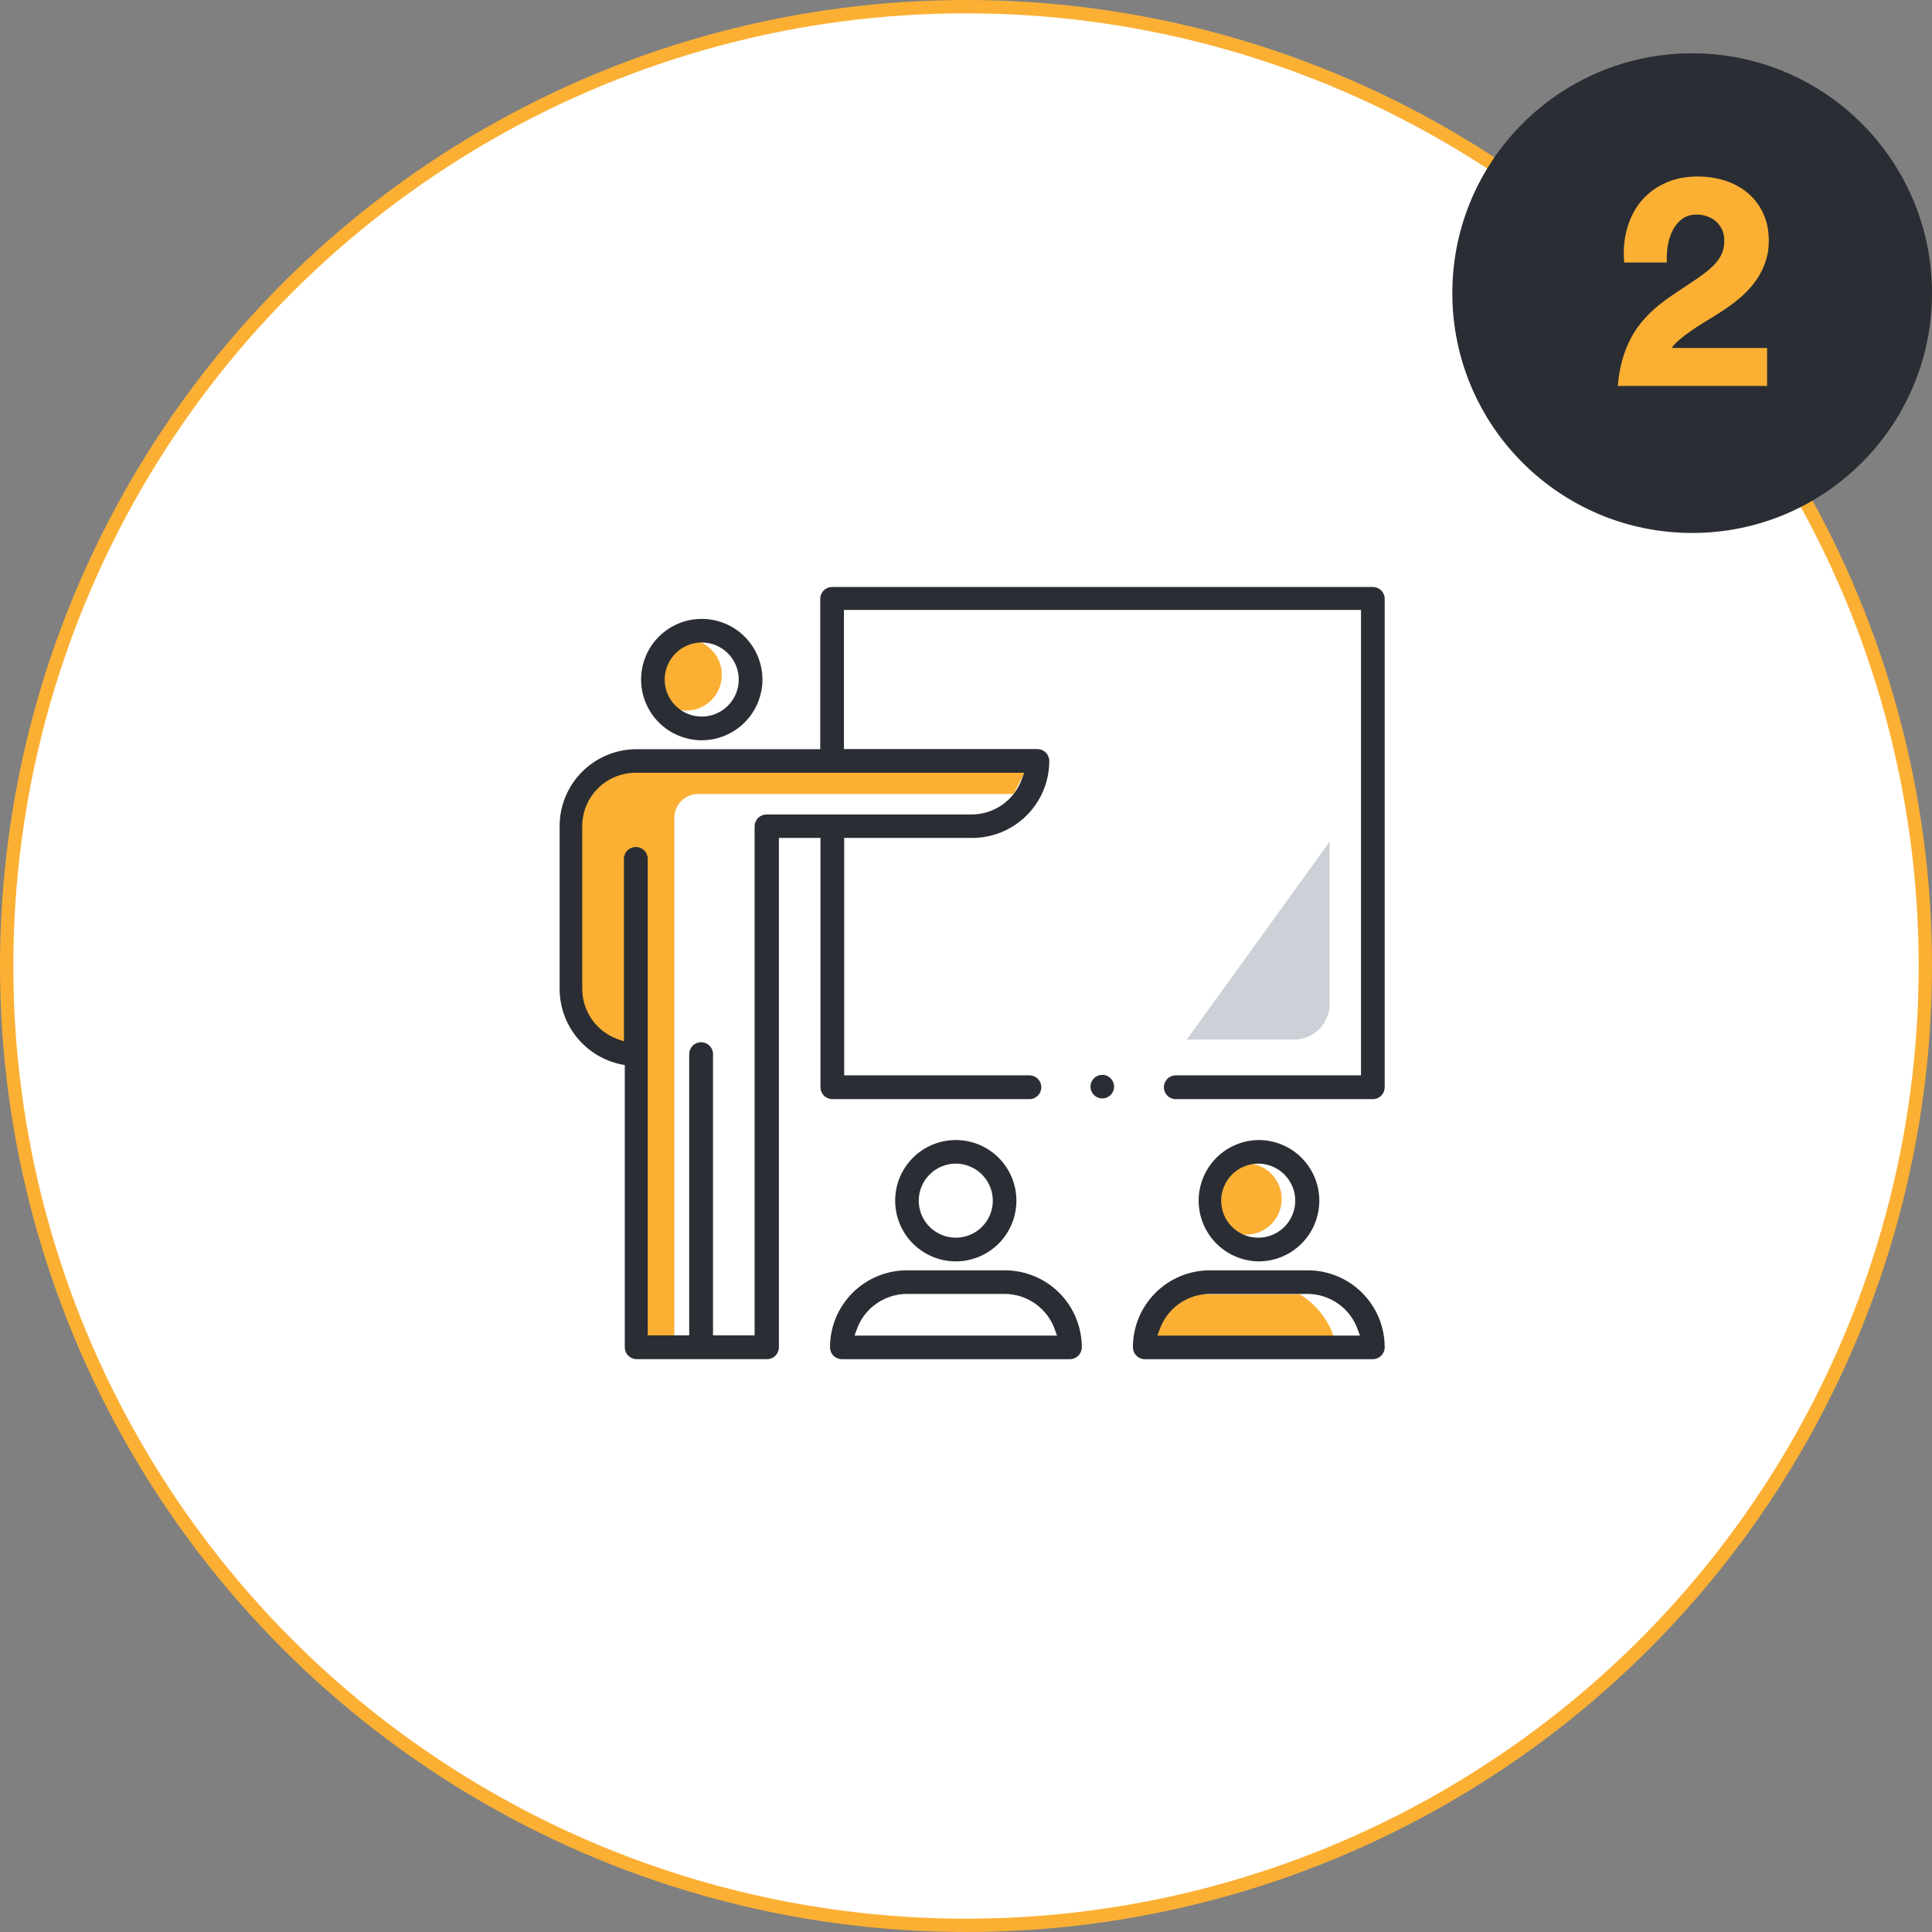
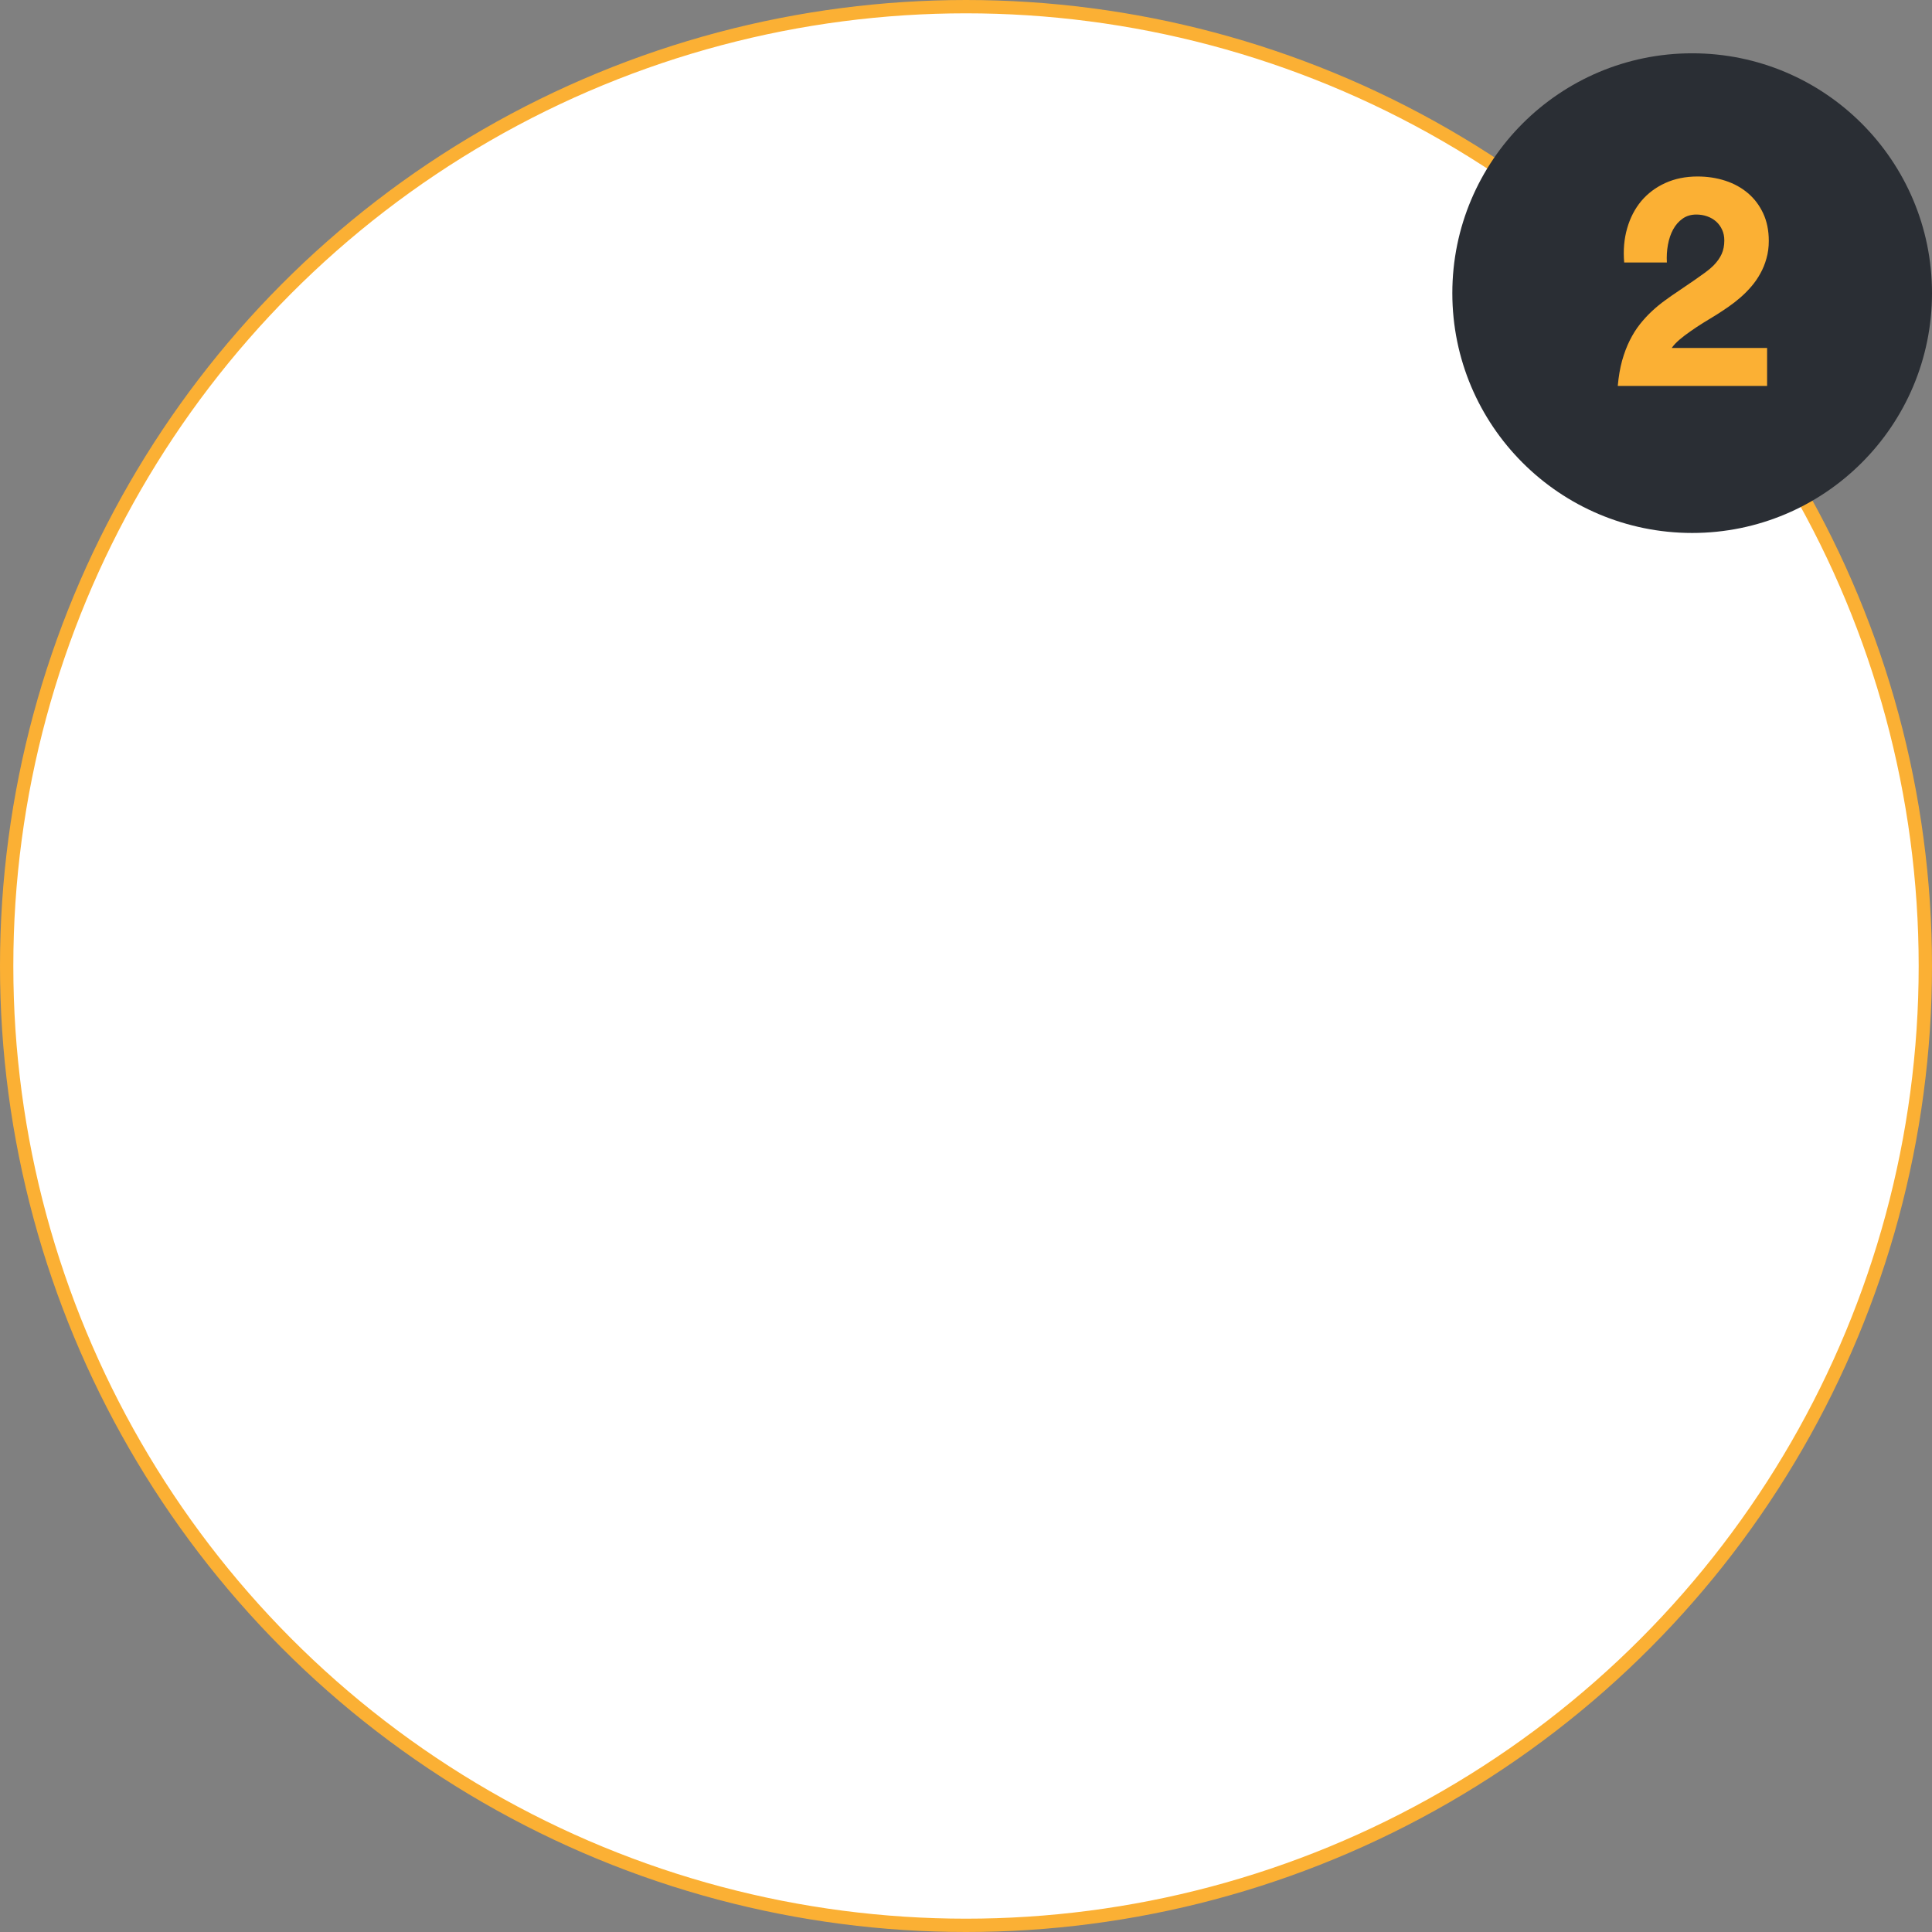
<svg xmlns="http://www.w3.org/2000/svg" width="145" height="145" viewBox="0 0 145 145" fill="none">
  <rect x="0" y="0" width="145" height="145" fill="#808080" stroke="none" />
  <circle cx="72.5" cy="72.5" r="72" fill="white" stroke="#FBB034" />
  <g clip-path="url(#clip0_5571_86033)">
    <path d="M47.48 100.713H50.609V61.379C50.609 60.904 50.797 60.45 51.133 60.114C51.468 59.779 51.923 59.591 52.397 59.591H76.087L76.981 57.803H45.692L42.563 61.379V74.341L43.904 77.917L47.48 79.705V100.713Z" fill="#FBB034" />
    <path d="M97.542 97.137C98.865 97.936 99.827 99.218 100.223 100.713H86.385L87.279 98.478L89.514 97.137H97.542Z" fill="#FBB034" />
-     <path d="M51.494 53.333C52.975 53.333 54.176 52.132 54.176 50.651C54.176 49.169 52.975 47.969 51.494 47.969C50.013 47.969 48.812 49.169 48.812 50.651C48.812 52.132 50.013 53.333 51.494 53.333Z" fill="#FBB034" />
    <path d="M93.51 92.666C94.991 92.666 96.192 91.466 96.192 89.985C96.192 88.503 94.991 87.303 93.51 87.303C92.029 87.303 90.828 88.503 90.828 89.985C90.828 91.466 92.029 92.666 93.51 92.666Z" fill="#FBB034" />
    <path d="M57.224 50.999C57.222 49.792 56.74 48.635 55.886 47.781C55.031 46.928 53.873 46.449 52.665 46.449C51.458 46.449 50.301 46.929 49.447 47.782C48.594 48.635 48.115 49.793 48.115 50.999C48.115 52.207 48.594 53.365 49.447 54.22C50.3 55.075 51.457 55.556 52.665 55.559C53.873 55.556 55.032 55.075 55.886 54.221C56.741 53.366 57.222 52.208 57.224 50.999ZM52.665 53.78C51.928 53.78 51.221 53.487 50.699 52.965C50.178 52.444 49.885 51.737 49.885 50.999C49.887 50.263 50.181 49.557 50.702 49.036C51.223 48.515 51.928 48.222 52.665 48.219C53.402 48.219 54.109 48.512 54.631 49.034C55.152 49.555 55.445 50.262 55.445 50.999C55.445 51.737 55.152 52.444 54.631 52.965C54.109 53.487 53.402 53.78 52.665 53.78Z" fill="#2A2E34" />
    <path d="M62.293 101.115C62.293 101.352 62.387 101.579 62.555 101.747C62.722 101.915 62.95 102.009 63.187 102.009H80.297C80.534 102.009 80.762 101.915 80.929 101.747C81.097 101.579 81.191 101.352 81.191 101.115C81.191 99.583 80.583 98.114 79.5 97.031C78.417 95.948 76.948 95.34 75.416 95.34H68.086C67.326 95.338 66.573 95.485 65.87 95.774C65.168 96.064 64.529 96.489 63.991 97.025C63.453 97.561 63.026 98.199 62.734 98.901C62.443 99.603 62.293 100.355 62.293 101.115ZM75.398 97.11C76.227 97.113 77.035 97.372 77.71 97.852C78.386 98.332 78.896 99.01 79.171 99.792L79.332 100.239H64.135L64.295 99.792C64.57 99.01 65.081 98.332 65.756 97.852C66.432 97.372 67.239 97.113 68.068 97.11H75.398Z" fill="#2A2E34" />
    <path d="M76.283 90.111C76.283 88.904 75.804 87.747 74.951 86.893C74.097 86.04 72.94 85.561 71.733 85.561C70.526 85.561 69.369 86.04 68.516 86.893C67.662 87.747 67.183 88.904 67.183 90.111C67.183 91.318 67.662 92.477 68.515 93.332C69.368 94.186 70.525 94.668 71.733 94.67C72.941 94.668 74.098 94.186 74.951 93.332C75.804 92.477 76.283 91.318 76.283 90.111ZM71.733 92.891C70.996 92.891 70.289 92.598 69.767 92.077C69.246 91.555 68.953 90.848 68.953 90.111C68.955 89.374 69.249 88.668 69.77 88.147C70.291 87.627 70.996 87.333 71.733 87.331C72.47 87.333 73.175 87.627 73.696 88.147C74.217 88.668 74.511 89.374 74.513 90.111C74.513 90.848 74.22 91.555 73.699 92.077C73.178 92.598 72.471 92.891 71.733 92.891Z" fill="#2A2E34" />
    <path d="M85.026 101.115C85.026 101.352 85.12 101.579 85.288 101.747C85.456 101.915 85.683 102.009 85.92 102.009H103.03C103.268 102.009 103.495 101.915 103.663 101.747C103.83 101.579 103.924 101.352 103.924 101.115C103.924 99.583 103.316 98.114 102.233 97.031C101.15 95.948 99.681 95.34 98.149 95.34H90.819C90.059 95.338 89.306 95.485 88.603 95.774C87.901 96.064 87.262 96.489 86.724 97.025C86.186 97.561 85.759 98.199 85.467 98.901C85.176 99.603 85.026 100.355 85.026 101.115ZM98.132 97.11C98.96 97.113 99.768 97.372 100.443 97.852C101.119 98.332 101.629 99.01 101.904 99.792L102.065 100.239H86.868L87.029 99.792C87.304 99.01 87.814 98.332 88.489 97.852C89.165 97.372 89.972 97.113 90.801 97.11H98.132Z" fill="#2A2E34" />
    <path d="M99.017 90.111C99.017 89.51 98.898 88.916 98.667 88.361C98.436 87.807 98.098 87.304 97.671 86.881C97.245 86.458 96.739 86.123 96.183 85.897C95.627 85.67 95.031 85.556 94.431 85.561C93.238 85.582 92.101 86.07 91.265 86.921C90.429 87.773 89.961 88.918 89.961 90.111C89.961 91.319 90.44 92.477 91.293 93.332C92.146 94.186 93.304 94.668 94.511 94.67C95.711 94.656 96.857 94.169 97.7 93.316C98.544 92.463 99.017 91.311 99.017 90.111ZM94.431 92.891C93.693 92.891 92.986 92.598 92.465 92.077C91.943 91.555 91.65 90.848 91.65 90.111C91.653 89.374 91.947 88.668 92.467 88.148C92.988 87.627 93.694 87.333 94.431 87.331C95.167 87.333 95.873 87.627 96.394 88.148C96.915 88.668 97.209 89.374 97.211 90.111C97.211 90.476 97.139 90.838 96.999 91.175C96.86 91.512 96.655 91.819 96.397 92.077C96.138 92.335 95.832 92.54 95.495 92.68C95.157 92.819 94.796 92.891 94.431 92.891Z" fill="#2A2E34" />
    <path d="M42 62.003V74.224C42.003 75.554 42.465 76.843 43.306 77.874C44.148 78.904 45.319 79.614 46.622 79.883L46.89 79.936V101.114C46.89 101.351 46.984 101.579 47.152 101.746C47.319 101.914 47.547 102.008 47.784 102.008H57.564C57.801 102.008 58.028 101.914 58.196 101.746C58.364 101.579 58.458 101.351 58.458 101.114V62.888H61.578V81.599C61.578 81.836 61.672 82.063 61.84 82.231C62.007 82.399 62.234 82.493 62.472 82.493H77.258C77.495 82.493 77.722 82.399 77.89 82.231C78.058 82.063 78.152 81.836 78.152 81.599C78.152 81.362 78.058 81.135 77.89 80.967C77.722 80.799 77.495 80.705 77.258 80.705H63.357V62.888H72.976C74.507 62.886 75.974 62.277 77.056 61.194C78.139 60.112 78.748 58.644 78.751 57.114C78.751 56.876 78.656 56.649 78.489 56.481C78.321 56.314 78.094 56.219 77.857 56.219H63.339V45.778H102.146V80.705H88.244C88.007 80.705 87.78 80.799 87.612 80.967C87.445 81.135 87.35 81.362 87.35 81.599C87.35 81.836 87.445 82.063 87.612 82.231C87.78 82.399 88.007 82.493 88.244 82.493H103.031C103.268 82.493 103.495 82.399 103.663 82.231C103.83 82.063 103.924 81.836 103.924 81.599V44.947C103.924 44.71 103.83 44.482 103.663 44.315C103.495 44.147 103.268 44.053 103.031 44.053H62.454C62.217 44.053 61.989 44.147 61.822 44.315C61.654 44.482 61.56 44.71 61.56 44.947V56.228H47.775C46.243 56.228 44.775 56.837 43.691 57.92C42.608 59.003 42 60.472 42 62.003ZM76.864 57.998L76.703 58.446C76.428 59.227 75.918 59.905 75.243 60.385C74.567 60.865 73.76 61.124 72.931 61.127H57.528C57.291 61.127 57.064 61.221 56.896 61.389C56.728 61.557 56.634 61.784 56.634 62.021V100.22H53.514V79.114C53.514 78.877 53.42 78.649 53.252 78.482C53.085 78.314 52.857 78.22 52.62 78.22C52.383 78.22 52.156 78.314 51.988 78.482C51.82 78.649 51.726 78.877 51.726 79.114V100.22H48.615V64.462C48.615 64.225 48.521 63.997 48.353 63.83C48.186 63.662 47.958 63.568 47.721 63.568C47.484 63.568 47.257 63.662 47.089 63.83C46.922 63.997 46.827 64.225 46.827 64.462V78.157L46.38 77.996C45.599 77.721 44.921 77.211 44.441 76.536C43.961 75.86 43.701 75.053 43.699 74.224V62.003C43.699 60.943 44.119 59.925 44.868 59.175C45.617 58.424 46.634 58.001 47.694 57.998H76.864Z" fill="#2A2E34" />
    <path d="M82.729 82.44C83.218 82.44 83.614 82.044 83.614 81.555C83.614 81.066 83.218 80.67 82.729 80.67C82.24 80.67 81.844 81.066 81.844 81.555C81.844 82.044 82.24 82.44 82.729 82.44Z" fill="#2A2E34" />
    <path d="M99.794 75.342V63.166L89.067 78.024H97.112C97.824 78.024 98.506 77.741 99.009 77.238C99.512 76.735 99.794 76.053 99.794 75.342Z" fill="#CBD1D7" />
  </g>
  <circle cx="127" cy="22" r="18" fill="#2A2E34" />
-   <path d="M121.898 19.701C121.819 18.778 121.893 17.924 122.12 17.138C122.347 16.347 122.7 15.664 123.18 15.089C123.665 14.514 124.266 14.063 124.983 13.736C125.7 13.41 126.507 13.246 127.404 13.246C128.142 13.246 128.835 13.352 129.484 13.562C130.133 13.773 130.7 14.085 131.185 14.496C131.67 14.907 132.052 15.414 132.332 16.015C132.611 16.616 132.751 17.304 132.751 18.079C132.751 18.549 132.693 18.986 132.577 19.392C132.466 19.798 132.313 20.175 132.118 20.523C131.928 20.872 131.704 21.196 131.446 21.496C131.193 21.792 130.921 22.066 130.631 22.319C130.341 22.572 130.04 22.807 129.729 23.023C129.423 23.234 129.126 23.432 128.835 23.616C128.509 23.811 128.176 24.015 127.839 24.225C127.507 24.431 127.188 24.642 126.882 24.858C126.576 25.069 126.299 25.28 126.051 25.491C125.803 25.702 125.608 25.91 125.466 26.116H132.624V28.964H121.416C121.479 28.262 121.587 27.632 121.74 27.073C121.898 26.509 122.091 26 122.318 25.546C122.544 25.093 122.797 24.689 123.077 24.336C123.362 23.977 123.662 23.651 123.979 23.355C124.295 23.06 124.622 22.791 124.96 22.548C125.297 22.301 125.637 22.063 125.98 21.837C126.581 21.446 127.098 21.101 127.53 20.8C127.963 20.5 128.319 20.21 128.598 19.93C128.878 19.645 129.083 19.355 129.215 19.06C129.347 18.765 129.413 18.427 129.413 18.048C129.413 17.747 129.358 17.478 129.247 17.241C129.136 16.998 128.986 16.793 128.796 16.624C128.606 16.455 128.382 16.326 128.124 16.236C127.87 16.146 127.599 16.102 127.309 16.102C126.913 16.102 126.571 16.204 126.281 16.41C125.99 16.616 125.753 16.887 125.569 17.225C125.389 17.557 125.26 17.939 125.181 18.372C125.102 18.804 125.076 19.247 125.102 19.701H121.898Z" fill="#FBB034" />
+   <path d="M121.898 19.701C121.819 18.778 121.893 17.924 122.12 17.138C122.347 16.347 122.7 15.664 123.18 15.089C123.665 14.514 124.266 14.063 124.983 13.736C125.7 13.41 126.507 13.246 127.404 13.246C128.142 13.246 128.835 13.352 129.484 13.562C130.133 13.773 130.7 14.085 131.185 14.496C131.67 14.907 132.052 15.414 132.332 16.015C132.611 16.616 132.751 17.304 132.751 18.079C132.751 18.549 132.693 18.986 132.577 19.392C132.466 19.798 132.313 20.175 132.118 20.523C131.928 20.872 131.704 21.196 131.446 21.496C131.193 21.792 130.921 22.066 130.631 22.319C130.341 22.572 130.04 22.807 129.729 23.023C129.423 23.234 129.126 23.432 128.835 23.616C128.509 23.811 128.176 24.015 127.839 24.225C127.507 24.431 127.188 24.642 126.882 24.858C126.576 25.069 126.299 25.28 126.051 25.491C125.803 25.702 125.608 25.91 125.466 26.116H132.624V28.964H121.416C121.479 28.262 121.587 27.632 121.74 27.073C121.898 26.509 122.091 26 122.318 25.546C122.544 25.093 122.797 24.689 123.077 24.336C123.362 23.977 123.662 23.651 123.979 23.355C124.295 23.06 124.622 22.791 124.96 22.548C125.297 22.301 125.637 22.063 125.98 21.837C127.963 20.5 128.319 20.21 128.598 19.93C128.878 19.645 129.083 19.355 129.215 19.06C129.347 18.765 129.413 18.427 129.413 18.048C129.413 17.747 129.358 17.478 129.247 17.241C129.136 16.998 128.986 16.793 128.796 16.624C128.606 16.455 128.382 16.326 128.124 16.236C127.87 16.146 127.599 16.102 127.309 16.102C126.913 16.102 126.571 16.204 126.281 16.41C125.99 16.616 125.753 16.887 125.569 17.225C125.389 17.557 125.26 17.939 125.181 18.372C125.102 18.804 125.076 19.247 125.102 19.701H121.898Z" fill="#FBB034" />
  <defs>
    <clipPath id="clip0_5571_86033">
-       <rect width="61.907" height="58" fill="white" transform="translate(42 44)" />
-     </clipPath>
+       </clipPath>
  </defs>
</svg>